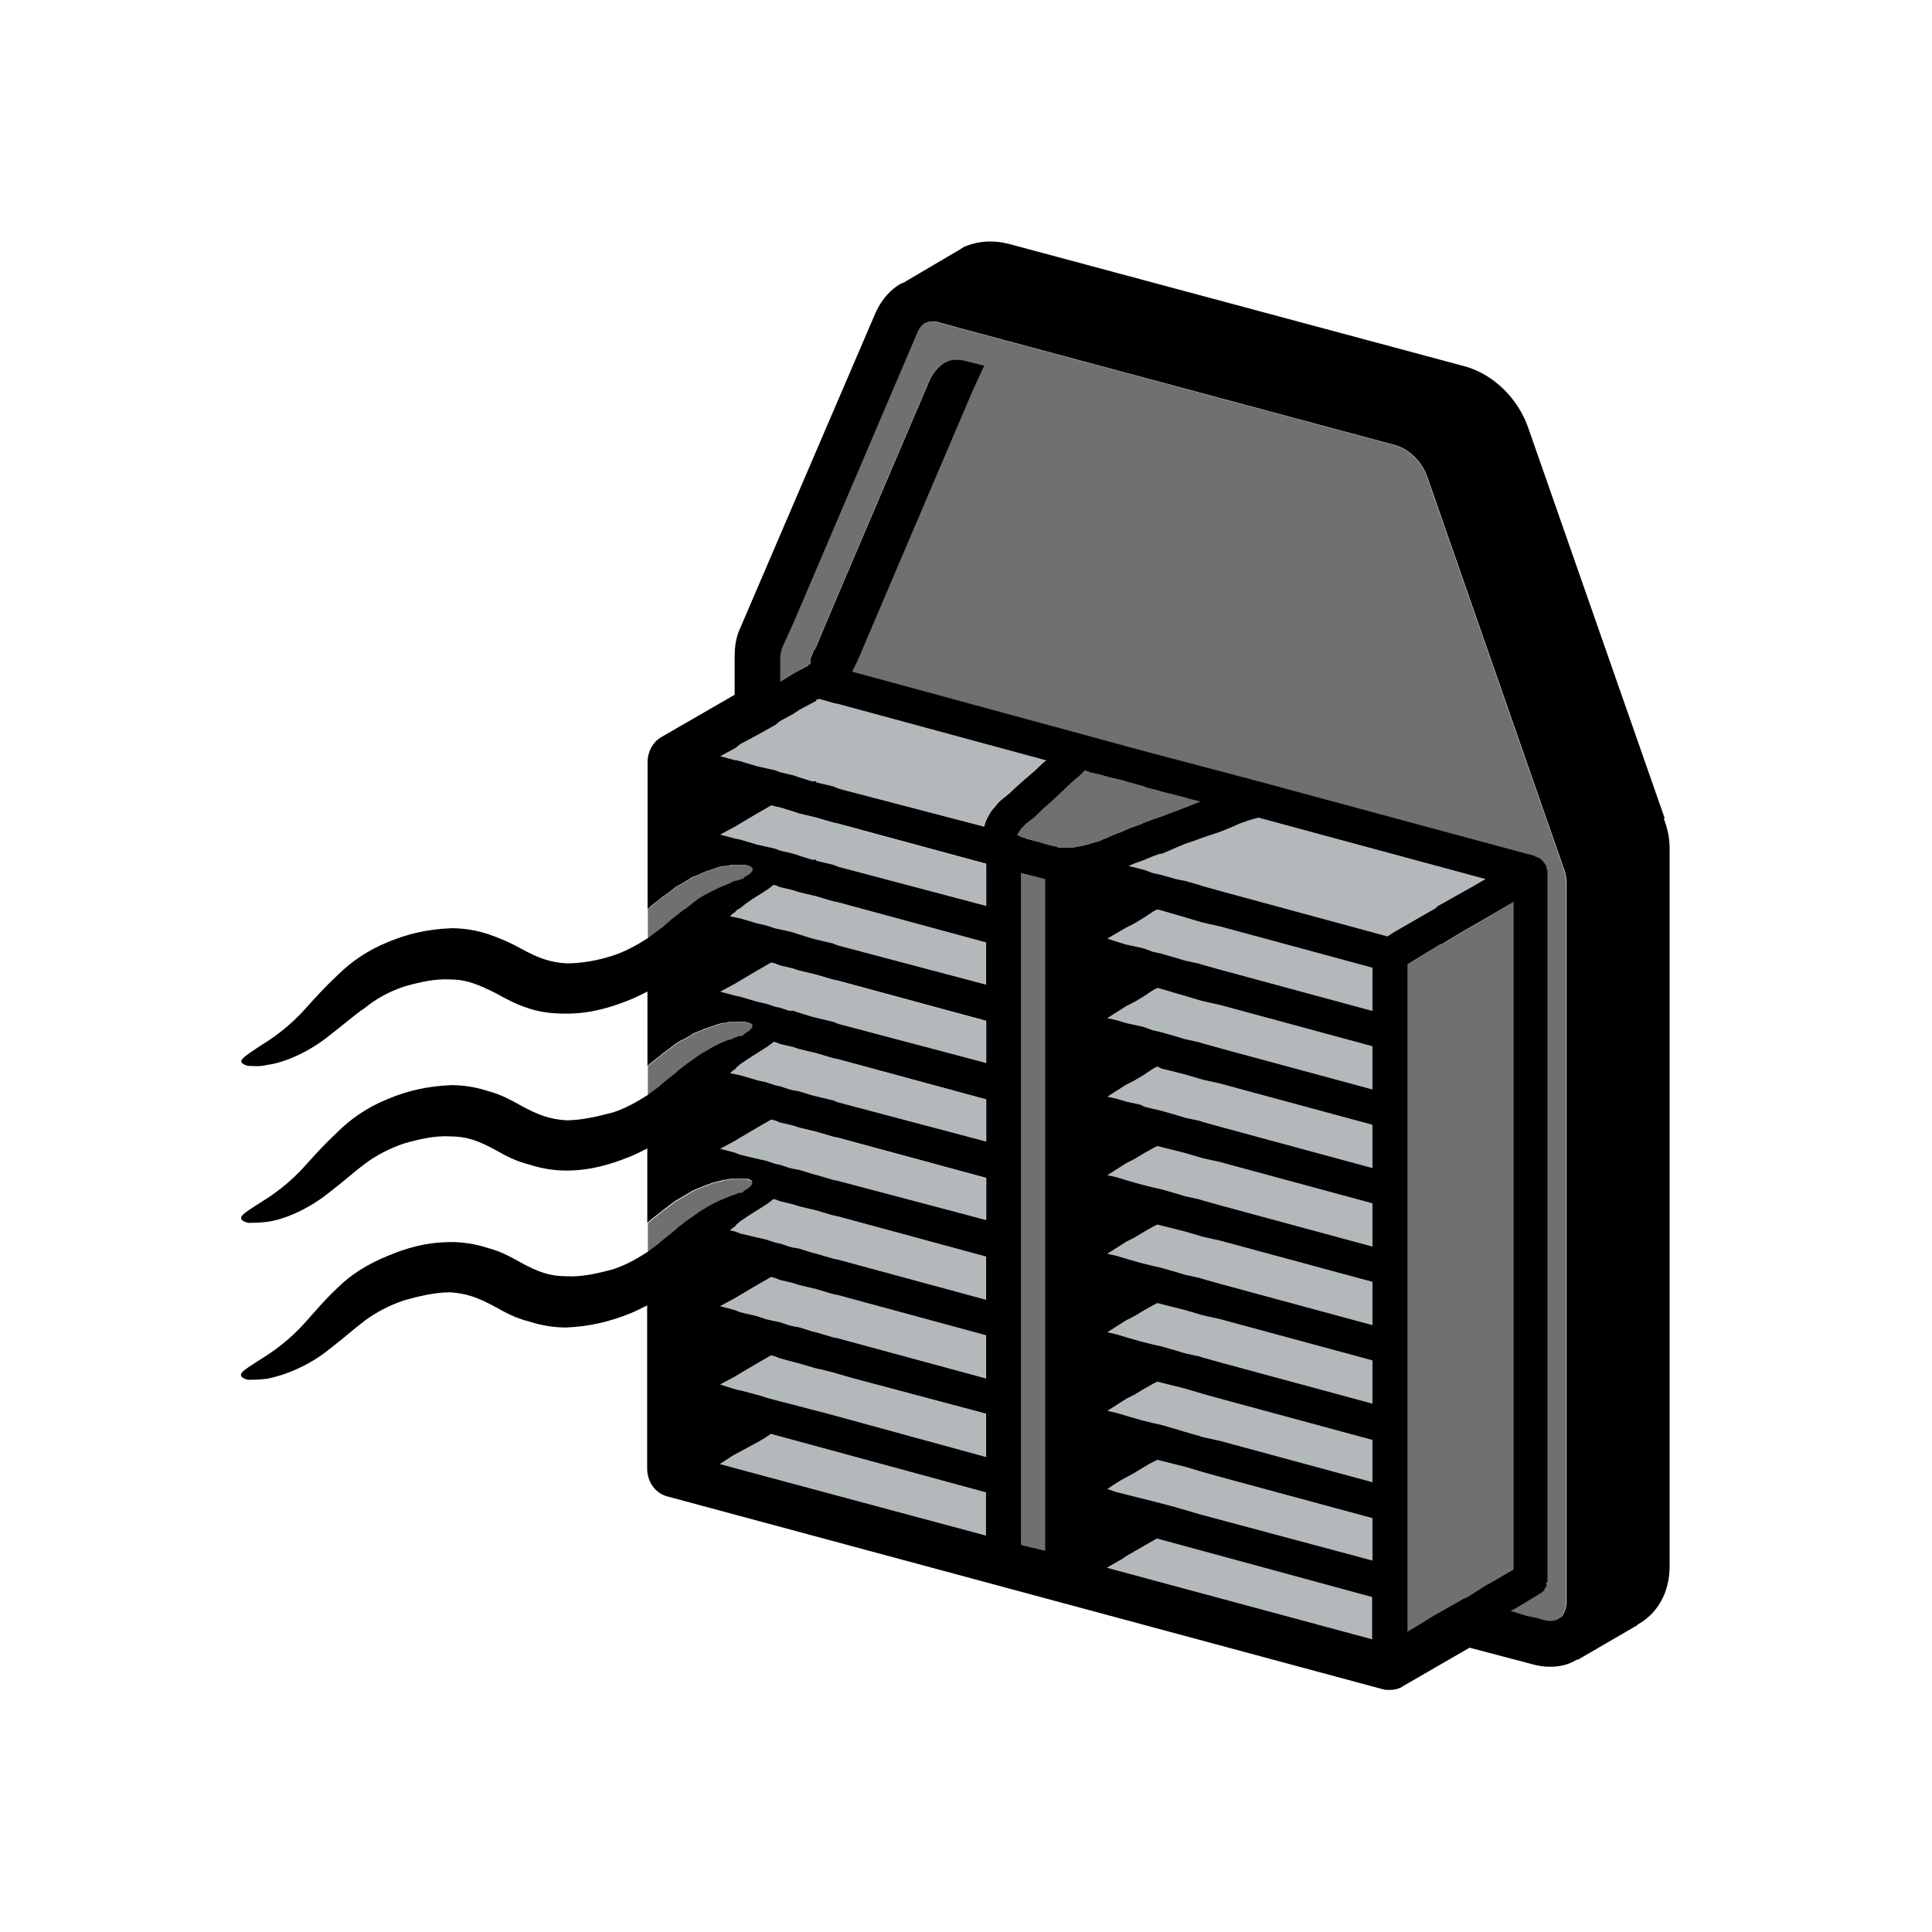
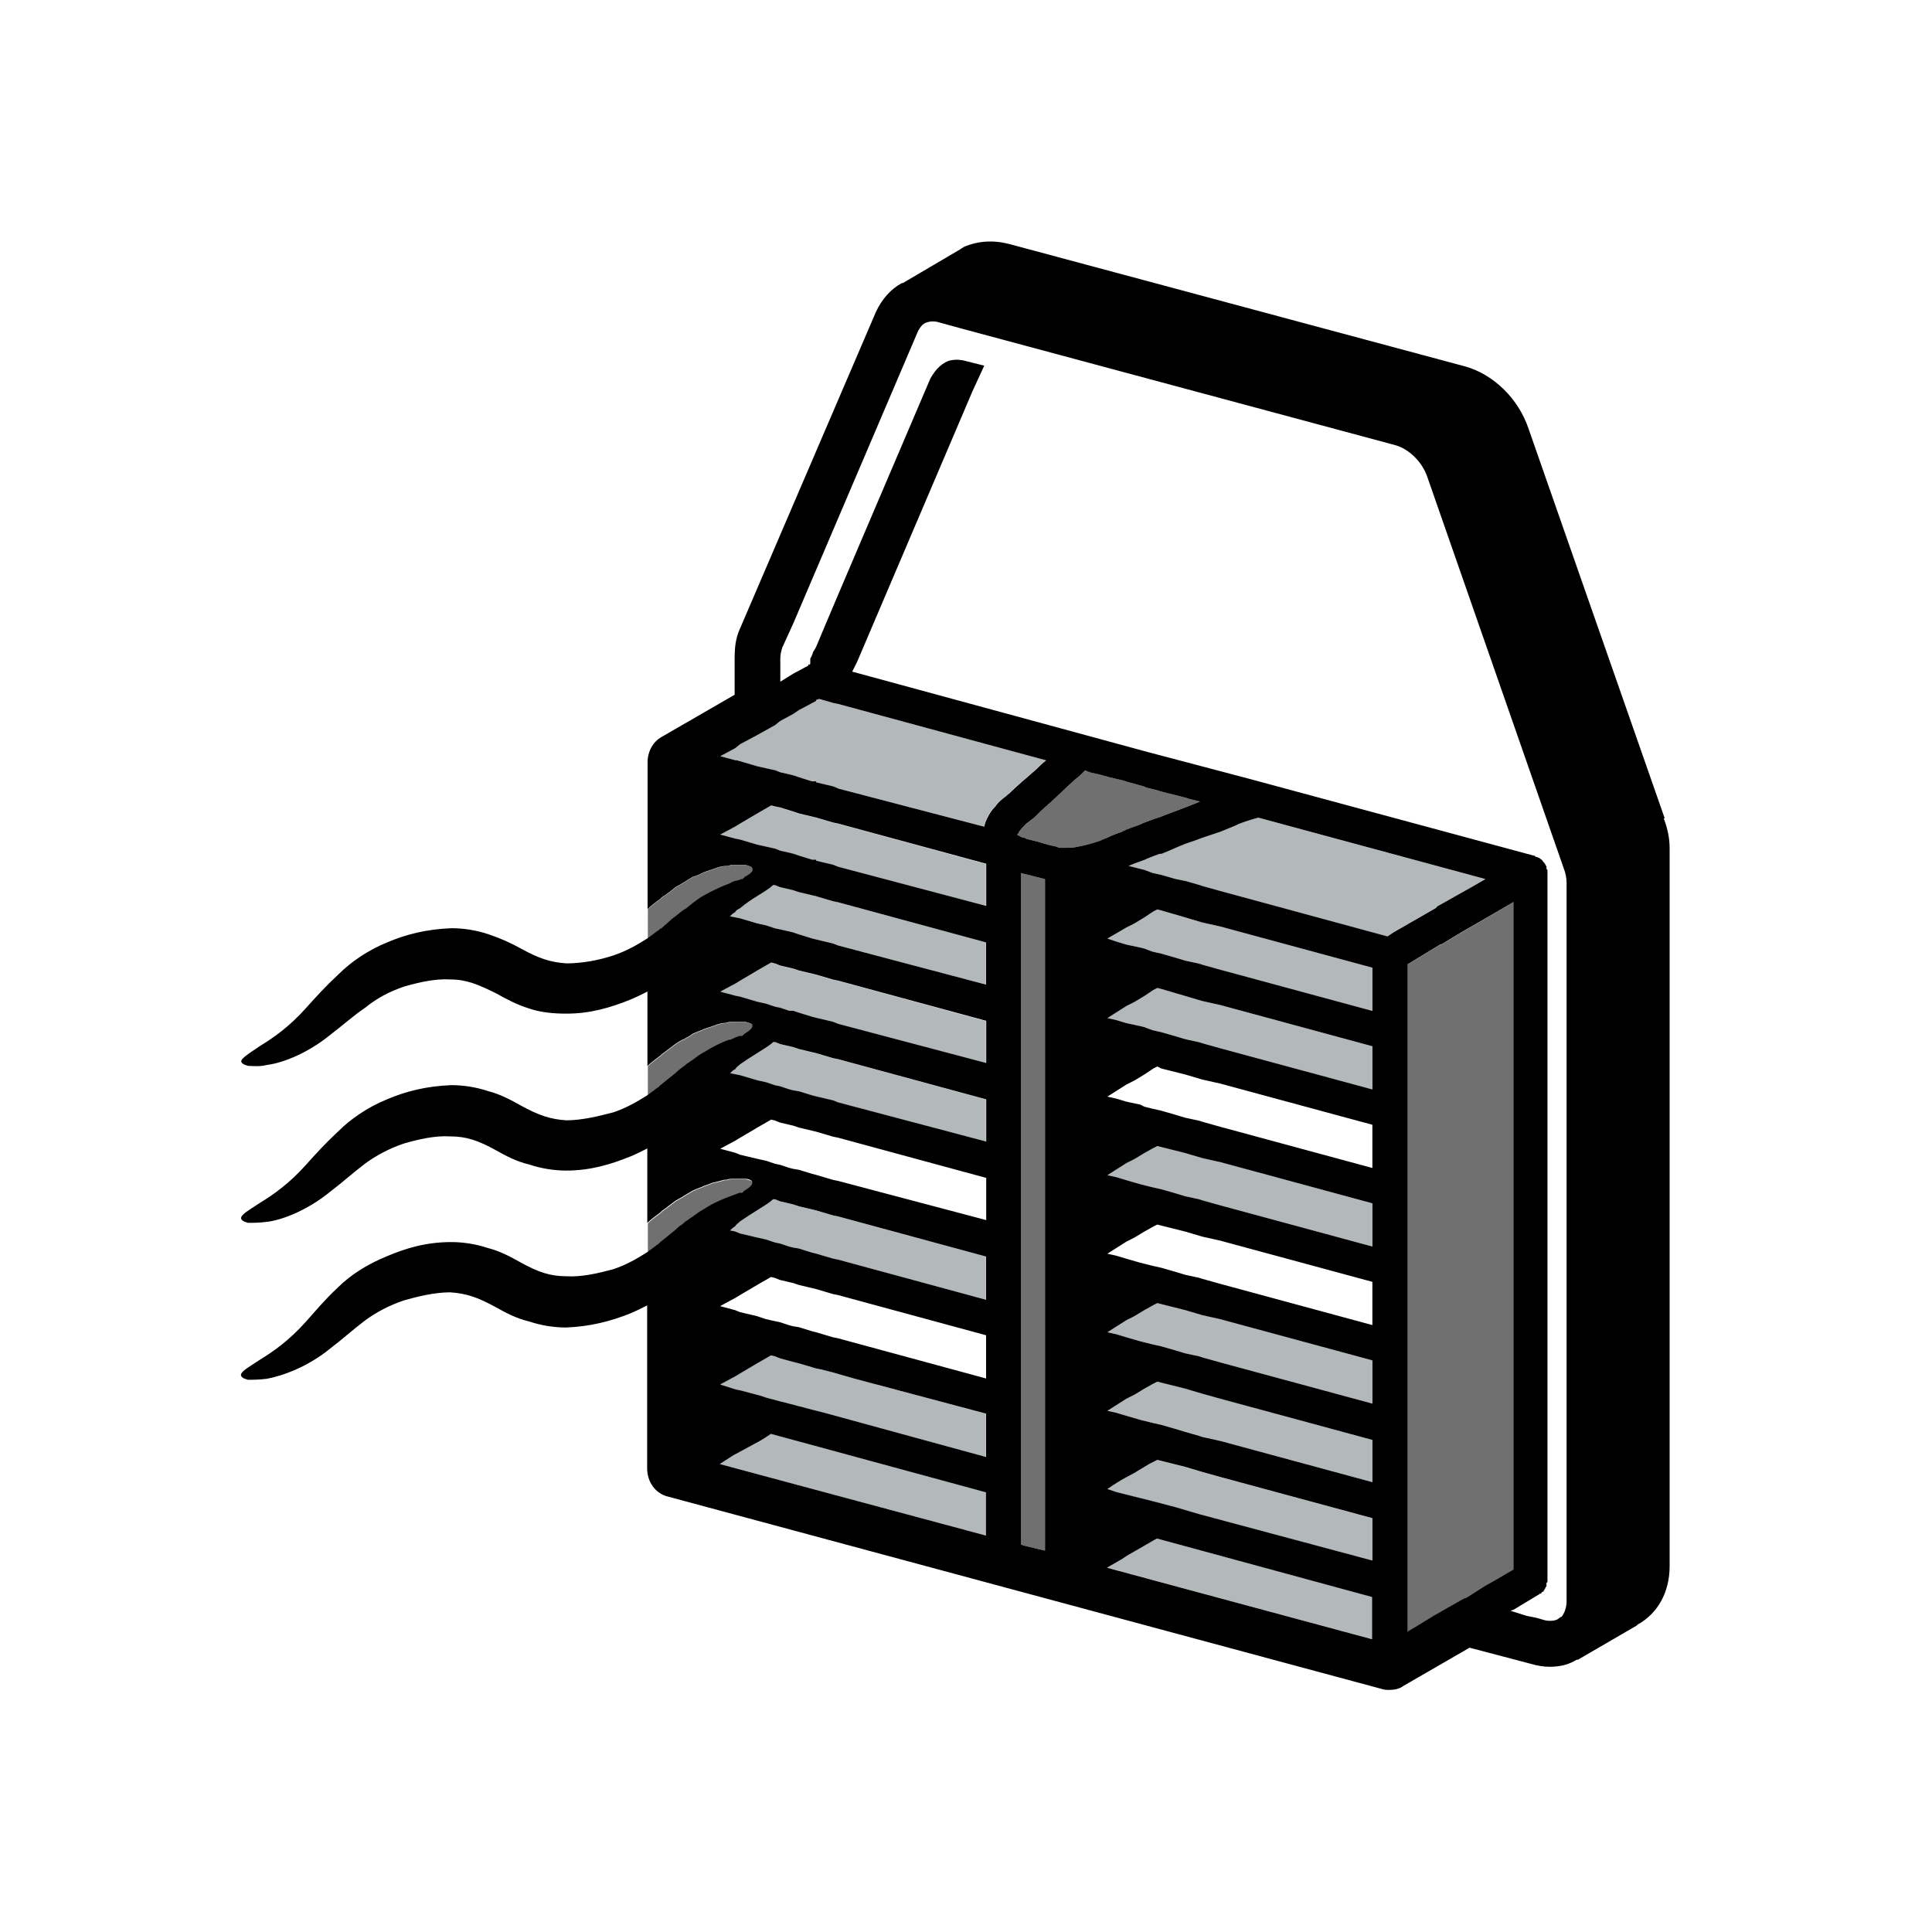
<svg xmlns="http://www.w3.org/2000/svg" width="96" height="96" viewBox="0 0 96 96" fill="none">
  <path d="M38.304 71.242L38.006 71.442L37.758 71.599L36.461 72.298L35.766 72.748L48.99 76.3V75.694V75.394V75.095V74.246V74.146L39.595 71.599L38.304 71.242Z" fill="#B3B8BA" />
  <path d="M41.382 68.197L40.786 68.047L40.538 67.997L39.694 67.747L39.495 67.697L38.751 67.498L38.503 67.398L38.304 67.348L37.609 67.747L36.758 68.247L36.51 68.396L35.766 68.796L36.56 69.046L36.808 69.096L37.758 69.345L38.056 69.445L38.8 69.645L39.198 69.745L40.339 70.044L40.935 70.194L48.99 72.399V72.099V71.75V71.243V70.594V70.344V70.244L42.431 68.496L41.382 68.197Z" fill="#B3B8BA" />
-   <path d="M41.382 64.294L40.538 64.045L39.694 63.845L39.396 63.745L38.751 63.595L38.503 63.495L38.304 63.445L37.609 63.845L36.758 64.344L36.51 64.494L35.766 64.894L36.51 65.093L36.758 65.193L37.609 65.393L38.056 65.543L38.503 65.643L38.751 65.693L39.198 65.843L39.396 65.892L39.694 65.942L40.389 66.142L40.538 66.192L41.382 66.442L41.63 66.492L48.99 68.496V68.197V67.348V66.442V66.342L41.63 64.344L41.382 64.294Z" fill="#B3B8BA" />
  <path d="M41.382 60.393L40.538 60.143L39.694 59.943L39.397 59.843L38.751 59.694L38.503 59.594H38.404C38.255 59.744 38.007 59.893 37.61 60.143C37.361 60.293 37.064 60.493 36.766 60.692C36.667 60.792 36.567 60.842 36.518 60.942C36.418 60.992 36.319 61.092 36.27 61.142L36.518 61.192L36.766 61.292L37.61 61.492L38.056 61.591L38.503 61.741L38.751 61.791L39.198 61.941L39.397 61.991L39.694 62.041L40.389 62.241L40.538 62.291L41.382 62.54L41.63 62.59L48.99 64.588V62.44L41.63 60.443L41.382 60.393Z" fill="#B3B8BA" />
-   <path d="M41.382 56.49L40.538 56.24L39.694 56.04L39.396 55.94L38.751 55.79L38.503 55.691L38.304 55.641L37.609 56.04L36.758 56.54L36.51 56.689L35.766 57.089L36.51 57.289L36.758 57.389L37.609 57.588L38.056 57.688L38.503 57.838L38.751 57.888L39.198 58.038L39.396 58.088L39.694 58.138L40.339 58.337L40.538 58.387L41.382 58.644L41.63 58.694L48.99 60.642V60.392V59.493V58.644V58.544L41.63 56.54L41.382 56.49Z" fill="#B3B8BA" />
  <path d="M41.382 52.584L40.538 52.334L39.694 52.135L39.397 52.035L38.751 51.885L38.503 51.785H38.404C38.255 51.935 38.007 52.085 37.61 52.334C37.361 52.484 37.064 52.684 36.766 52.884C36.667 52.984 36.567 53.034 36.518 53.134C36.418 53.184 36.369 53.283 36.27 53.333L36.518 53.383L36.766 53.433L37.61 53.683L38.056 53.783L38.503 53.933L38.751 53.983L39.198 54.132L39.397 54.182L39.694 54.232L40.34 54.432L40.538 54.482L41.382 54.682L41.63 54.782L48.99 56.729V54.632L41.63 52.634L41.382 52.584Z" fill="#B3B8BA" />
  <path d="M41.382 48.685L40.538 48.435L39.694 48.236L39.396 48.136L38.751 47.986L38.503 47.886L38.304 47.836L37.609 48.236L36.758 48.735L36.51 48.885L35.766 49.284L36.51 49.484L36.758 49.534L37.609 49.791L38.056 49.891L38.503 50.041L38.751 50.09L39.198 50.24H39.396L39.694 50.34L40.339 50.54L40.538 50.59L41.382 50.79L41.63 50.889L48.99 52.837V52.587V51.688V50.84V50.74L41.63 48.735L41.382 48.685Z" fill="#B3B8BA" />
  <path d="M41.382 44.779L40.538 44.53L39.694 44.33L39.397 44.23L38.751 44.08L38.503 43.98H38.404C38.255 44.13 38.007 44.28 37.61 44.53C37.361 44.68 37.064 44.879 36.766 45.129C36.667 45.179 36.567 45.229 36.518 45.329C36.418 45.379 36.369 45.479 36.27 45.529L36.518 45.579L36.766 45.629L37.61 45.878L38.056 45.978L38.503 46.128L38.751 46.178L39.198 46.278L39.397 46.328L39.694 46.428L40.34 46.627L40.538 46.677L41.382 46.877L41.63 46.977L48.99 48.925V46.827L41.63 44.83L41.382 44.779Z" fill="#B3B8BA" />
  <path d="M41.382 40.88L40.538 40.63L39.694 40.431L39.396 40.331L38.751 40.131L38.503 40.081L38.304 40.031L37.609 40.431L36.758 40.93L36.51 41.08L35.766 41.487L36.51 41.686L36.758 41.736L37.609 41.986L38.056 42.086L38.503 42.186L38.751 42.286L39.198 42.386L39.396 42.435L39.694 42.535L40.339 42.735H40.538V42.785L41.382 42.985L41.63 43.085L48.99 45.032V44.783V43.884V42.985V42.935L41.63 40.93L41.382 40.88Z" fill="#B3B8BA" />
  <path d="M41.382 34.93L40.687 34.73L40.538 34.78V34.83L39.695 35.28L39.397 35.48L38.752 35.829L38.503 36.029L37.61 36.528L36.766 36.978L36.518 37.178L35.773 37.577L36.518 37.777H36.568L36.766 37.827L37.61 38.077L38.057 38.176L38.503 38.276L38.752 38.376L39.198 38.476L39.397 38.526L39.695 38.626L40.389 38.826H40.538V38.876L41.382 39.075L41.63 39.175L48.891 41.073C48.891 41.023 48.941 40.923 48.941 40.873C49.04 40.623 49.189 40.324 49.437 40.074C49.537 39.924 49.686 39.775 49.884 39.625C49.983 39.575 50.033 39.475 50.132 39.425C50.529 39.025 51.026 38.626 51.472 38.226C51.621 38.077 51.77 37.927 51.969 37.777L41.63 34.973L41.382 34.923V34.93Z" fill="#B3B8BA" />
  <path d="M57.394 76.499L56.352 77.098L56.004 77.298L55.707 77.498L55.012 77.897L68.186 81.45V80.851V80.601V80.302V79.396V79.346L57.493 76.449L57.394 76.499Z" fill="#B3B8BA" />
  <path d="M59.734 73.146L58.883 72.897L57.692 72.597L57.493 72.547L57.295 72.647L57.096 72.747L56.848 72.897L56.352 73.196L55.707 73.546L55.309 73.795L55.012 73.995L55.458 74.145L56.65 74.445L57.245 74.594L58.387 74.894L59.585 75.244L68.186 77.548V77.298V76.949V76.399V75.743V75.493V75.443L60.628 73.396L59.734 73.146Z" fill="#B3B8BA" />
  <path d="M59.734 69.244L58.883 68.994L57.692 68.695L57.493 68.644L57.295 68.744L56.848 68.994L56.352 69.294L55.955 69.493L55.012 70.093L55.458 70.193L55.955 70.343L56.65 70.542L56.848 70.592L57.245 70.692L57.692 70.792L58.387 70.992L58.883 71.142L59.585 71.341L59.734 71.391L60.628 71.598L68.186 73.646V73.396V72.497V71.598V71.548L60.628 69.493L59.734 69.244Z" fill="#B3B8BA" />
  <path d="M59.734 65.341L58.883 65.092L57.692 64.792L57.493 64.742L57.295 64.842L56.848 65.092L56.352 65.391L55.955 65.591L55.012 66.191L55.458 66.29L55.955 66.44L56.65 66.64L56.848 66.69L57.245 66.79L57.692 66.89L58.387 67.089L58.883 67.246L59.585 67.396L59.734 67.446L60.628 67.696L68.186 69.743V69.494V68.595V67.696V67.596L60.628 65.541L59.734 65.341Z" fill="#B3B8BA" />
-   <path d="M59.734 61.439L58.883 61.189L57.692 60.89L57.493 60.84L57.295 60.94L56.848 61.189L56.352 61.489L55.955 61.689L55.012 62.288L55.458 62.388L55.955 62.538L56.65 62.738L56.848 62.795L57.245 62.895L57.692 62.994L58.387 63.194L58.883 63.344L59.585 63.494L59.734 63.544L60.628 63.794L68.186 65.841V65.591V64.692V63.794V63.694L60.628 61.639L59.734 61.439Z" fill="#B3B8BA" />
  <path d="M59.734 57.537L58.883 57.287L57.692 56.987L57.493 56.938L57.295 57.037L56.848 57.287L56.352 57.587L55.955 57.786L55.012 58.386L55.458 58.493L55.955 58.643L56.65 58.842L56.848 58.892L57.245 58.992L57.692 59.092L58.387 59.292L58.883 59.442L59.585 59.592L59.734 59.641L60.628 59.891L68.186 61.939V61.689V60.79V59.891V59.791L60.628 57.736L59.734 57.537Z" fill="#B3B8BA" />
-   <path d="M59.734 53.634L58.883 53.384L57.692 53.084L57.493 52.984L57.295 53.084L56.848 53.384L56.352 53.684L55.955 53.883L55.012 54.49L55.458 54.59L55.955 54.739L56.65 54.889L56.848 54.989L57.245 55.089L57.692 55.189L58.387 55.389L58.883 55.538L59.585 55.688L59.734 55.738L60.628 55.988L68.186 58.035V57.786V56.887V55.988V55.888L60.628 53.833L59.734 53.634Z" fill="#B3B8BA" />
  <path d="M59.734 49.731L58.883 49.482L57.692 49.132L57.493 49.082L57.295 49.182L56.848 49.482L56.352 49.788L55.955 49.988L55.012 50.587L55.458 50.687L55.955 50.837L56.65 50.987L56.848 51.037L57.245 51.187L57.692 51.286L58.387 51.486L58.883 51.636L59.585 51.786L59.734 51.836L60.628 52.086L68.186 54.14V53.834V52.984V52.086V51.986L60.628 49.938L59.734 49.731Z" fill="#B3B8BA" />
  <path d="M59.734 45.836L58.883 45.586L57.692 45.23L57.493 45.18L57.295 45.28L56.848 45.586L56.352 45.886L55.955 46.086L55.012 46.635L55.458 46.785L55.955 46.935L56.65 47.085L56.848 47.135L57.245 47.284L57.692 47.384L58.387 47.584L58.883 47.734L59.585 47.884L59.734 47.934L60.628 48.183L68.186 50.238V49.938V49.082V48.183V48.083L60.628 46.036L59.734 45.836Z" fill="#B3B8BA" />
  <path d="M62.511 40.629C62.313 40.679 61.965 40.779 61.568 40.928C61.27 41.078 60.972 41.178 60.625 41.328L59.732 41.628C59.483 41.728 59.186 41.828 58.888 41.927C58.491 42.077 58.094 42.277 57.697 42.427H57.597C57.349 42.527 57.051 42.627 56.853 42.726C56.555 42.826 56.307 42.926 56.059 43.026L56.654 43.176L56.853 43.226L57.25 43.376L57.697 43.475L58.392 43.675L58.888 43.775L59.583 43.975L59.732 44.025L60.625 44.275L68.928 46.529L69.226 46.329L70.269 45.73L71.311 45.131L71.41 45.031L73.098 44.082L73.793 43.682L62.504 40.629H62.511Z" fill="#B3B8BA" />
-   <path d="M77.679 43.134L70.915 23.728C70.666 22.979 70.021 22.33 69.326 22.13L47.749 16.33L46.657 16.03C46.508 15.98 46.409 15.98 46.309 15.98C46.161 15.98 46.012 16.03 45.912 16.08C45.764 16.18 45.714 16.28 45.615 16.43L39.403 30.984L38.857 32.183C38.807 32.332 38.758 32.532 38.758 32.732V33.881L39.403 33.481L40.148 33.081V33.032C40.197 33.032 40.247 33.032 40.247 32.982V32.732C40.247 32.732 40.346 32.582 40.396 32.382C40.445 32.332 40.495 32.233 40.545 32.133C41.587 29.628 45.813 19.776 46.21 18.827C46.508 18.278 46.855 18.028 47.153 17.928C47.55 17.828 47.898 17.928 47.898 17.928L48.891 18.178L48.295 19.476L42.58 32.882L42.332 33.381L57.045 37.384L61.966 38.682L76.233 42.535C76.266 42.535 76.282 42.551 76.282 42.584C76.332 42.584 76.382 42.584 76.431 42.635H76.481L76.53 42.684C76.58 42.734 76.63 42.734 76.63 42.784L76.679 42.834C76.679 42.834 76.679 42.884 76.729 42.884C76.729 42.934 76.779 42.934 76.779 42.984C76.779 42.984 76.779 43.034 76.828 43.034V43.184L76.878 43.234V78.649L76.828 78.699V78.799C76.828 78.849 76.779 78.898 76.779 78.898C76.779 78.948 76.729 78.948 76.729 78.998C76.729 78.998 76.679 79.048 76.679 79.098H76.63L76.58 79.148C76.58 79.148 76.58 79.198 76.53 79.198H76.481C76.481 79.231 76.464 79.248 76.431 79.248L75.19 79.997L75.041 80.047L75.835 80.297L76.332 80.397L76.679 80.496C76.828 80.546 76.927 80.546 77.027 80.546C77.225 80.546 77.374 80.496 77.474 80.397C77.507 80.363 77.54 80.347 77.573 80.347C77.722 80.147 77.821 79.897 77.821 79.548V43.883C77.821 43.633 77.771 43.384 77.672 43.134" fill="#707070" />
  <path d="M75.19 77.65V77.4V76.102V75.096V74.397V73.498V72.199V71.194V70.494V69.595V68.297V67.298V66.542V65.693V64.394V63.396V62.639V61.79V60.492V59.493V58.744V57.888V56.59V55.591V54.842V53.985V52.687V51.688V50.939V50.04V48.785V47.786V47.036V46.138V44.832L74.595 45.182L73.652 45.738L72.609 46.337L71.609 46.937H71.56L69.922 47.935V48.635V49.534V49.84V50.44V50.839V51.838V52.537V53.436V53.736V54.342V54.742V55.74V56.44V57.339V57.638V58.237V58.644V59.643V60.342V61.241V61.541V62.14V62.539V63.545V64.245V65.144V65.493V66.043V66.442V67.448V68.147V69.046V69.396V69.945V70.344V71.343V72.05V72.949V73.298V73.847V74.247V75.246V76.002V76.202V76.851V77.201V77.4V77.75V78.2V78.599V78.699V78.999V79.148V79.847V80.454V80.754V81.053V81.103L69.972 81.053L70.319 80.853L71.212 80.304L71.361 80.254L72.361 79.648L72.709 79.448L72.858 79.398L73.8 78.799L74.247 78.549L74.843 78.2L75.19 78V77.65Z" fill="#707070" />
  <path d="M50.734 43.483V44.332V44.681V45.231V45.687V46.636V47.385V48.234V48.584V49.133V49.583V50.589V51.288V52.187V52.486V53.036V53.485V54.491V55.19V56.089V56.389V56.938V57.388V58.386V59.093V59.992V60.291V60.841V61.29V62.289V62.995V63.894V64.194V64.743V65.193V66.191V66.891V67.797V68.096V68.695V69.095V70.094V70.793V71.043V71.699V71.999V72.248V72.598V72.998V73.397V73.497V73.797V73.996V74.695V75.594V75.901V76.151V76.75L50.883 76.8L51.926 77.05V76.501V76.201V75.901V75.195V74.995V74.146V73.847V73.747V73.297V72.898V72.548V72.298V71.999V71.342V71.292V71.143V69.395V68.995V68.396V68.096V67.397V67.247V65.492V65.093V64.493V64.194V63.495V63.345V61.54V61.19V60.591V60.291V59.592V59.392V57.637V57.288V56.688V56.389V55.69V55.49V53.735V53.385V52.736V52.486V51.787V51.587V49.839V49.483V48.834V48.584V47.885V47.685V45.937V45.587V44.931V44.681V43.982V43.782V43.682L50.734 43.383V43.483Z" fill="#707070" />
  <path d="M58.882 39.63L58.683 39.58L57.691 39.33L57.542 39.28L56.946 39.13L56.847 39.08L55.953 38.831L55.804 38.781L55.159 38.631L54.613 38.481L54.166 38.381L53.918 38.281C53.769 38.431 53.62 38.581 53.422 38.731C53.025 39.08 52.578 39.53 52.131 39.929C52.131 39.929 52.082 39.929 52.082 39.979C51.834 40.179 51.585 40.429 51.387 40.629C51.238 40.728 51.139 40.828 50.99 40.928C50.841 41.078 50.692 41.228 50.642 41.328C50.593 41.428 50.543 41.477 50.543 41.477C50.543 41.477 50.593 41.527 50.642 41.527C50.742 41.577 50.791 41.627 50.89 41.627C50.94 41.627 50.99 41.677 50.99 41.677L51.585 41.827L52.082 41.977L52.528 42.077C52.528 42.077 52.578 42.127 52.677 42.127H53.025C53.124 42.127 53.323 42.127 53.521 42.077C53.819 42.027 54.216 41.927 54.663 41.777C54.762 41.727 54.861 41.677 55.01 41.627C55.209 41.527 55.457 41.428 55.755 41.328C55.804 41.278 55.904 41.278 55.953 41.228C56.102 41.178 56.251 41.128 56.35 41.078C56.499 41.028 56.648 40.978 56.847 40.878C57.095 40.778 57.393 40.678 57.691 40.578C58.038 40.429 58.385 40.329 58.733 40.179C58.782 40.179 58.832 40.129 58.882 40.129L59.626 39.829L59.031 39.68L58.882 39.63Z" fill="#707070" />
  <path d="M37.056 42.984H36.311C36.261 43.034 36.212 43.034 36.113 43.034C35.914 43.034 35.715 43.084 35.467 43.184L35.021 43.334C34.822 43.434 34.623 43.534 34.425 43.584C34.177 43.733 33.879 43.933 33.581 44.083C33.482 44.183 33.383 44.233 33.283 44.333C33.184 44.383 33.085 44.483 32.986 44.532C32.886 44.583 32.837 44.682 32.737 44.732C32.539 44.882 32.34 45.032 32.191 45.182V46.63C32.241 46.58 32.34 46.53 32.39 46.48C32.539 46.38 32.638 46.281 32.737 46.23C32.787 46.181 32.837 46.131 32.886 46.131C33.035 45.981 33.234 45.831 33.383 45.681C33.432 45.631 33.532 45.581 33.581 45.531C33.78 45.382 33.929 45.232 34.127 45.132C34.227 45.032 34.326 44.982 34.425 44.882C34.623 44.732 34.822 44.583 35.021 44.483C35.467 44.233 35.914 44.033 36.311 43.883C36.361 43.833 36.41 43.833 36.51 43.783C36.609 43.783 36.659 43.733 36.758 43.733C36.807 43.684 36.857 43.684 36.907 43.684C36.956 43.634 37.006 43.634 37.006 43.584C37.304 43.434 37.453 43.284 37.403 43.184C37.403 43.084 37.254 43.034 37.056 42.984Z" fill="#707070" />
  <path d="M37.056 50.789H36.41C36.311 50.789 36.212 50.789 36.113 50.839C35.914 50.839 35.715 50.889 35.467 50.989L35.021 51.139C34.822 51.239 34.623 51.288 34.425 51.388C34.326 51.488 34.177 51.538 34.028 51.638C33.879 51.688 33.73 51.788 33.581 51.888L32.986 52.337C32.886 52.387 32.837 52.487 32.737 52.537C32.539 52.687 32.34 52.837 32.191 52.986V54.435C32.241 54.385 32.34 54.335 32.39 54.285C32.539 54.185 32.638 54.085 32.737 54.035L32.837 53.935L33.581 53.336C33.73 53.186 33.879 53.086 34.078 52.937L34.127 52.887C34.227 52.837 34.326 52.737 34.425 52.687C34.623 52.537 34.822 52.387 35.021 52.287C35.418 52.038 35.815 51.838 36.212 51.688C36.311 51.688 36.41 51.638 36.51 51.588C36.609 51.538 36.659 51.538 36.758 51.488H36.907L37.006 51.388C37.254 51.239 37.453 51.089 37.403 50.939C37.403 50.889 37.254 50.839 37.056 50.789Z" fill="#707070" />
  <path d="M37.056 58.594H36.51C36.361 58.594 36.261 58.594 36.113 58.644H36.013C35.864 58.694 35.666 58.744 35.418 58.794C35.318 58.843 35.169 58.893 35.021 58.943C34.822 59.043 34.623 59.093 34.425 59.193C34.276 59.293 34.078 59.393 33.929 59.493C33.829 59.543 33.681 59.642 33.581 59.692L32.986 60.142C32.886 60.192 32.837 60.292 32.737 60.342C32.539 60.492 32.34 60.641 32.191 60.791V62.239C32.241 62.19 32.34 62.139 32.39 62.09C32.539 61.99 32.638 61.89 32.737 61.84L32.837 61.74L33.581 61.141C33.681 61.041 33.78 60.941 33.929 60.891C33.978 60.841 34.028 60.741 34.127 60.691C34.227 60.641 34.326 60.541 34.425 60.492C34.623 60.342 34.822 60.192 35.021 60.092C35.467 59.792 35.964 59.593 36.361 59.443C36.41 59.443 36.46 59.393 36.51 59.393C36.609 59.343 36.659 59.343 36.758 59.293H36.907L37.006 59.193C37.254 59.043 37.453 58.893 37.403 58.744C37.403 58.694 37.254 58.644 37.056 58.594Z" fill="#707070" />
  <path d="M55.706 77.499L56.004 77.299L56.351 77.1L57.393 76.5L57.493 76.45L68.178 79.354V81.452L55.004 77.899L55.699 77.499H55.706ZM50.735 76.75V43.383L51.926 43.682V77.05L50.884 76.8L50.735 76.75ZM36.468 72.298L37.759 71.599L38.007 71.449L38.305 71.249L39.595 71.599L48.991 74.153V76.301L35.766 72.748L36.461 72.298H36.468ZM48.998 67.347V68.496L41.638 66.498L41.389 66.448L40.546 66.198L40.347 66.148L39.702 65.949L39.404 65.899L39.205 65.849L38.759 65.699L38.511 65.649L38.064 65.549L37.617 65.399L36.773 65.2L36.525 65.1L35.781 64.9L36.525 64.5L36.773 64.35L37.617 63.851L38.312 63.452L38.511 63.502L38.759 63.601L39.404 63.751L39.702 63.851L40.546 64.051L41.389 64.301L41.638 64.35L48.998 66.348V67.347ZM48.998 71.249V72.398L40.943 70.194L40.347 70.044L39.205 69.744L38.808 69.644L38.064 69.445L37.766 69.345L36.823 69.095L36.575 69.045L35.781 68.795L36.525 68.396L36.773 68.246L37.617 67.746L38.312 67.347L38.511 67.397L38.759 67.497L39.503 67.697L39.702 67.746L40.546 67.996L40.794 68.046L41.389 68.196L42.432 68.496L48.998 70.243V71.242V71.249ZM38.511 59.592L38.759 59.692L39.404 59.842L39.702 59.941L40.546 60.141L41.389 60.391L41.638 60.441L48.998 62.438V64.586L41.638 62.588L41.389 62.538L40.546 62.289L40.347 62.239L39.702 62.039L39.404 61.989L39.205 61.939L38.759 61.789L38.511 61.739L38.064 61.59L37.617 61.49L36.773 61.29L36.525 61.19L36.277 61.14C36.327 61.09 36.426 60.99 36.525 60.94C36.575 60.84 36.674 60.791 36.773 60.691C37.071 60.491 37.369 60.291 37.617 60.141C38.014 59.892 38.262 59.742 38.411 59.592H38.511ZM38.411 43.982H38.511L38.759 44.082L39.404 44.232L39.702 44.331L40.546 44.531L41.389 44.781L41.638 44.831L48.998 46.828V48.926L41.638 46.978L41.389 46.879L40.546 46.679L40.347 46.629L39.702 46.429L39.404 46.329L39.205 46.279L38.759 46.179L38.511 46.129L38.064 45.98L37.617 45.88L36.773 45.63L36.525 45.58L36.277 45.53C36.376 45.43 36.426 45.38 36.525 45.33C36.575 45.23 36.674 45.181 36.773 45.131C37.071 44.881 37.369 44.681 37.617 44.531C38.014 44.282 38.262 44.132 38.411 43.982ZM68.193 49.083V50.232L60.634 48.184L59.74 47.934L59.591 47.884L58.897 47.735L58.4 47.585L57.705 47.385L57.259 47.285L56.861 47.135L56.663 47.085L55.968 46.936L55.472 46.786L55.025 46.636L55.968 46.087L56.365 45.887L56.861 45.587L57.308 45.288L57.507 45.188L57.705 45.238L58.897 45.587L59.74 45.837L60.634 46.037L68.193 48.084V49.083ZM68.193 52.986V54.134L60.634 52.087L59.74 51.837L59.591 51.787L58.897 51.637L58.4 51.487L57.705 51.288L57.259 51.188L56.861 51.038L56.663 50.988L55.968 50.838L55.472 50.688L55.025 50.588L55.968 49.989L56.365 49.789L56.861 49.49L57.308 49.19L57.507 49.09L57.705 49.14L58.897 49.49L59.74 49.739L60.634 49.939L68.193 51.987V52.986ZM68.193 56.888V58.037L60.634 55.989L59.74 55.739L59.591 55.689L58.897 55.54L58.4 55.39L57.705 55.19L57.259 55.09L56.861 54.99L56.663 54.89L55.968 54.74L55.472 54.591L55.025 54.491L55.968 53.892L56.365 53.692L56.861 53.392L57.308 53.093L57.507 52.993L57.705 53.093L58.897 53.392L59.74 53.642L60.634 53.842L68.193 55.889V56.888ZM68.193 60.791V61.939L60.634 59.892L59.74 59.642L59.591 59.592L58.897 59.442L58.4 59.292L57.705 59.093L57.259 58.993L56.861 58.893L56.663 58.843L55.968 58.643L55.472 58.493L55.025 58.393L55.968 57.794L56.365 57.594L56.861 57.295L57.308 57.045L57.507 56.945L57.705 56.995L58.897 57.295L59.74 57.544L60.634 57.744L68.193 59.792V60.791ZM68.193 64.693V65.842L60.634 63.794L59.74 63.544L59.591 63.494L58.897 63.345L58.4 63.195L57.705 62.995L57.259 62.895L56.861 62.795L56.663 62.745L55.968 62.545L55.472 62.396L55.025 62.296L55.968 61.697L56.365 61.497L56.861 61.197L57.308 60.947L57.507 60.848L57.705 60.898L58.897 61.197L59.74 61.447L60.634 61.647L68.193 63.694V64.693ZM68.193 68.596V69.744L60.634 67.697L59.74 67.447L59.591 67.397L58.897 67.247L58.4 67.097L57.705 66.897L57.259 66.798L56.861 66.698L56.663 66.648L55.968 66.448L55.472 66.298L55.025 66.198L55.968 65.599L56.365 65.399L56.861 65.1L57.308 64.85L57.507 64.75L57.705 64.8L58.897 65.1L59.74 65.349L60.634 65.549L68.193 67.597V68.596ZM68.193 72.498V73.647L60.634 71.599L59.74 71.399L59.591 71.349L58.897 71.15L58.4 71L57.705 70.8L57.259 70.7L56.861 70.6L56.663 70.55L55.968 70.35L55.472 70.201L55.025 70.101L55.968 69.501L56.365 69.302L56.861 69.002L57.308 68.752L57.507 68.653L57.705 68.703L58.897 69.002L59.74 69.252L60.634 69.501L68.193 71.549V72.498ZM73.808 43.682L73.114 44.082L71.426 45.031L71.327 45.131L70.284 45.73L69.242 46.329L68.944 46.529L60.641 44.274L59.747 44.025L59.599 43.975L58.904 43.775L58.407 43.675L57.712 43.475L57.266 43.376L56.869 43.226L56.67 43.176L56.074 43.026C56.323 42.926 56.571 42.826 56.869 42.726C57.067 42.626 57.365 42.526 57.613 42.427H57.712C58.109 42.277 58.507 42.077 58.904 41.927C59.202 41.827 59.499 41.727 59.747 41.628L60.641 41.328C60.988 41.178 61.286 41.078 61.584 40.928C61.981 40.779 62.328 40.679 62.527 40.629L73.816 43.682H73.808ZM68.193 75.494V77.542L59.591 75.238L58.4 74.888L57.259 74.588L56.663 74.439L55.472 74.139L55.025 73.989L55.323 73.789L55.72 73.54L56.365 73.19L56.861 72.89L57.11 72.74L57.308 72.641L57.507 72.541L57.705 72.591L58.897 72.89L59.74 73.14L60.634 73.39L68.193 75.437V75.487V75.494ZM51.586 41.827L50.99 41.678C50.99 41.678 50.941 41.628 50.891 41.628C50.792 41.628 50.742 41.578 50.643 41.528C50.593 41.528 50.544 41.478 50.544 41.478C50.544 41.478 50.593 41.428 50.643 41.328C50.693 41.228 50.841 41.078 50.99 40.928C51.139 40.828 51.239 40.729 51.387 40.629C51.586 40.429 51.834 40.179 52.082 39.98C52.082 39.93 52.132 39.93 52.132 39.93C52.579 39.53 53.025 39.081 53.422 38.731C53.621 38.581 53.77 38.431 53.919 38.282L54.167 38.382L54.614 38.481L55.16 38.631L55.805 38.781L55.954 38.831L56.847 39.081L56.947 39.131L57.542 39.28L57.691 39.33L58.684 39.58L58.882 39.63L59.031 39.68L59.627 39.83L58.882 40.129C58.833 40.129 58.783 40.179 58.733 40.179C58.386 40.329 58.039 40.429 57.691 40.579C57.393 40.679 57.096 40.779 56.847 40.879C56.649 40.978 56.5 41.028 56.351 41.078C56.202 41.128 56.103 41.178 55.954 41.228C55.904 41.278 55.805 41.278 55.755 41.328C55.458 41.428 55.209 41.528 55.011 41.628C54.862 41.678 54.763 41.727 54.663 41.777C54.217 41.927 53.819 42.027 53.522 42.077C53.323 42.127 53.125 42.127 53.025 42.127H52.678C52.579 42.127 52.529 42.077 52.529 42.077L52.082 41.977L51.586 41.827ZM41.645 39.173L41.397 39.074L40.553 38.874V38.824H40.354L39.709 38.624L39.411 38.524L39.212 38.474L38.766 38.374L38.518 38.274L38.071 38.175L37.624 38.075L36.78 37.825L36.582 37.775H36.532L35.788 37.575L36.532 37.176L36.78 36.976L37.624 36.526L38.518 36.027L38.766 35.827L39.411 35.478L39.709 35.278L40.553 34.828V34.779L40.702 34.729L41.397 34.928L41.645 34.978L51.983 37.782C51.785 37.932 51.636 38.082 51.487 38.232C51.04 38.631 50.544 39.031 50.147 39.43C50.047 39.48 49.998 39.58 49.898 39.63C49.7 39.78 49.551 39.93 49.452 40.079C49.203 40.329 49.054 40.629 48.955 40.879C48.955 40.928 48.906 41.028 48.906 41.078L41.645 39.181V39.173ZM71.327 80.239L71.227 80.289L70.334 80.838L69.987 81.038L69.937 81.088V47.92L71.575 46.921H71.624L72.617 46.322L73.66 45.723L74.603 45.173L75.198 44.824V77.991L74.851 78.191L74.255 78.541L73.808 78.79L72.865 79.39L72.716 79.44L72.369 79.639L71.327 80.239ZM77.489 80.389C77.389 80.489 77.24 80.538 77.042 80.538C76.943 80.538 76.843 80.538 76.694 80.489L76.347 80.389L75.851 80.289L75.056 80.039L75.205 79.989L76.446 79.24C76.496 79.24 76.496 79.19 76.496 79.19H76.546C76.595 79.19 76.595 79.14 76.595 79.14L76.645 79.09H76.694C76.694 79.04 76.744 78.99 76.744 78.99C76.744 78.94 76.794 78.94 76.794 78.89C76.794 78.89 76.794 78.84 76.843 78.84V78.641C76.876 78.641 76.893 78.624 76.893 78.591V43.226L76.843 43.176V43.026C76.794 43.026 76.794 42.976 76.794 42.976C76.794 42.926 76.744 42.926 76.744 42.876C76.694 42.876 76.694 42.826 76.694 42.826L76.645 42.776C76.645 42.726 76.595 42.726 76.546 42.676C76.546 42.676 76.496 42.676 76.496 42.626H76.446C76.397 42.577 76.347 42.577 76.297 42.577C76.297 42.543 76.281 42.526 76.248 42.526L61.981 38.674L57.06 37.376L42.347 33.373L42.595 32.874L48.31 19.468L48.906 18.17L47.913 17.92C47.913 17.92 47.566 17.82 47.168 17.92C46.871 18.02 46.523 18.27 46.225 18.819C45.828 19.768 41.602 29.62 40.56 32.125C40.51 32.224 40.461 32.324 40.411 32.374C40.361 32.574 40.262 32.724 40.262 32.724V32.974C40.262 33.023 40.212 33.023 40.163 33.023V33.074L39.418 33.473L38.773 33.873V32.724C38.773 32.524 38.822 32.324 38.872 32.175L39.418 30.976L45.63 16.422C45.729 16.272 45.779 16.172 45.928 16.072C46.027 16.022 46.176 15.972 46.325 15.972C46.424 15.972 46.523 15.972 46.672 16.022L47.764 16.322L69.341 22.122C70.036 22.322 70.681 22.971 70.93 23.72L77.694 43.126C77.793 43.376 77.843 43.625 77.843 43.875V79.54C77.843 79.889 77.744 80.139 77.595 80.339C77.562 80.339 77.529 80.355 77.496 80.389M36.532 53.128C36.582 53.028 36.681 52.978 36.78 52.879C37.078 52.679 37.376 52.479 37.624 52.329C38.021 52.079 38.27 51.93 38.418 51.78H38.518L38.766 51.88L39.411 52.029L39.709 52.129L40.553 52.329L41.397 52.579L41.645 52.629L49.005 54.626V56.724L41.645 54.776L41.397 54.676L40.553 54.477L40.354 54.427L39.709 54.227L39.411 54.177L39.212 54.127L38.766 53.977L38.518 53.927L38.071 53.777L37.624 53.678L36.78 53.428L36.532 53.378L36.284 53.328C36.383 53.228 36.433 53.178 36.532 53.128ZM36.532 41.67L35.788 41.471L36.532 41.071L36.78 40.921L37.624 40.422L38.319 40.022L38.518 40.072L38.766 40.122L39.411 40.322L39.709 40.422L40.553 40.622L41.397 40.871L41.645 40.921L49.005 42.919V45.016L41.645 43.069L41.397 42.969L40.553 42.769V42.719H40.354L39.709 42.519L39.411 42.419L39.212 42.37L38.766 42.27L38.518 42.17L38.071 42.07L37.624 41.97L36.78 41.72L36.532 41.67ZM36.532 49.475L35.788 49.276L36.532 48.876L36.78 48.726L37.624 48.227L38.319 47.827L38.518 47.877L38.766 47.977L39.411 48.127L39.709 48.227L40.553 48.427L41.397 48.676L41.645 48.726L49.005 50.724V52.821L41.645 50.874L41.397 50.774L40.553 50.574L40.354 50.524L39.709 50.324L39.411 50.224H39.212L38.766 50.075L38.518 50.025L38.071 49.875L37.624 49.775L36.78 49.525L36.532 49.475ZM36.532 57.28L35.788 57.081L36.532 56.681L36.78 56.531L37.624 56.032L38.319 55.632L38.518 55.682L38.766 55.782L39.411 55.932L39.709 56.032L40.553 56.232L41.397 56.481L41.645 56.531L49.005 58.529V60.626L41.645 58.679L41.397 58.629L40.553 58.379L40.354 58.329L39.709 58.129L39.411 58.079L39.212 58.029L38.766 57.88L38.518 57.83L38.071 57.68L37.624 57.58L36.78 57.38L36.532 57.28ZM82.722 40.672L75.957 21.316C75.461 19.818 74.22 18.612 72.823 18.213L50.132 12.12C49.338 11.92 48.594 11.97 47.892 12.27C47.842 12.32 47.792 12.32 47.743 12.37L44.857 14.068H44.807C44.261 14.367 43.815 14.867 43.517 15.516L36.752 31.276C36.553 31.725 36.504 32.175 36.504 32.724V34.522L32.873 36.619C32.427 36.869 32.178 37.368 32.178 37.868V45.173C32.327 45.023 32.526 44.874 32.724 44.724C32.824 44.674 32.873 44.574 32.973 44.524C33.072 44.474 33.171 44.374 33.27 44.324C33.37 44.224 33.469 44.175 33.568 44.075C33.866 43.925 34.164 43.725 34.412 43.575C34.611 43.525 34.809 43.425 35.008 43.326L35.454 43.176C35.703 43.076 35.901 43.026 36.1 43.026C36.199 43.026 36.249 43.026 36.298 42.976H37.043C37.241 43.026 37.39 43.076 37.39 43.176C37.44 43.276 37.291 43.425 36.993 43.575C36.993 43.625 36.944 43.625 36.894 43.675C36.844 43.675 36.795 43.675 36.745 43.725C36.646 43.725 36.596 43.775 36.497 43.775C36.398 43.825 36.348 43.825 36.298 43.875C35.901 44.025 35.454 44.224 35.008 44.474C34.809 44.574 34.611 44.724 34.412 44.874C34.313 44.974 34.214 45.023 34.114 45.123C33.916 45.223 33.767 45.373 33.568 45.523C33.519 45.573 33.419 45.623 33.37 45.673C33.221 45.823 33.022 45.972 32.873 46.122C32.824 46.122 32.774 46.172 32.724 46.222C32.625 46.272 32.526 46.372 32.377 46.472C32.327 46.522 32.228 46.572 32.178 46.622C31.633 46.971 31.087 47.271 30.491 47.471C29.746 47.72 28.902 47.87 28.151 47.87C27.357 47.82 26.761 47.62 25.861 47.121C25.414 46.871 24.868 46.622 24.272 46.422C23.677 46.222 23.031 46.122 22.436 46.122C21.195 46.172 20.195 46.422 19.252 46.821C18.259 47.221 17.416 47.82 16.813 48.419C16.168 49.019 15.671 49.568 15.224 50.068C14.381 51.016 13.586 51.566 12.934 51.965C12.338 52.365 11.941 52.614 11.991 52.764C12.041 52.864 12.14 52.914 12.338 52.964C12.587 52.964 12.884 53.014 13.281 52.914C14.076 52.814 15.317 52.315 16.416 51.416C17.011 50.967 17.557 50.467 18.153 50.068C18.699 49.618 19.344 49.269 20.089 49.019C20.784 48.819 21.627 48.619 22.379 48.669C23.173 48.669 23.769 48.919 24.669 49.368C25.116 49.618 25.662 49.918 26.307 50.117C26.903 50.317 27.548 50.367 28.144 50.367C29.335 50.367 30.335 50.068 31.328 49.668C31.576 49.568 31.874 49.418 32.171 49.269V52.971C32.32 52.821 32.519 52.672 32.717 52.522C32.817 52.472 32.866 52.372 32.966 52.322L33.561 51.873C33.71 51.773 33.859 51.673 34.008 51.623C34.157 51.523 34.306 51.473 34.405 51.373C34.603 51.273 34.802 51.223 35.001 51.123L35.447 50.974C35.696 50.874 35.894 50.824 36.093 50.824C36.192 50.774 36.291 50.774 36.39 50.774H37.036C37.234 50.824 37.383 50.874 37.383 50.924C37.433 51.074 37.234 51.223 36.986 51.373L36.887 51.473H36.738C36.639 51.523 36.589 51.523 36.49 51.573C36.39 51.623 36.291 51.673 36.192 51.673C35.795 51.823 35.398 52.022 35.001 52.272C34.802 52.372 34.603 52.522 34.405 52.672C34.306 52.721 34.206 52.821 34.107 52.871L34.057 52.921C33.859 53.071 33.71 53.171 33.561 53.321L32.817 53.92L32.717 54.02C32.618 54.07 32.519 54.17 32.37 54.27C32.32 54.32 32.221 54.37 32.171 54.419C31.625 54.769 31.079 55.069 30.484 55.269C29.739 55.468 28.895 55.668 28.144 55.668C27.35 55.618 26.754 55.418 25.854 54.919C25.407 54.669 24.861 54.37 24.265 54.22C23.669 54.02 23.024 53.92 22.429 53.92C21.188 53.97 20.188 54.22 19.245 54.619C18.252 55.019 17.408 55.618 16.806 56.217C16.16 56.817 15.664 57.366 15.217 57.865C14.373 58.814 13.579 59.364 12.927 59.763C12.331 60.163 11.934 60.362 11.984 60.562C12.034 60.662 12.133 60.712 12.331 60.762C12.58 60.762 12.877 60.762 13.274 60.712C14.069 60.612 15.309 60.113 16.409 59.214C17.004 58.764 17.55 58.265 18.146 57.816C18.692 57.416 19.337 57.066 20.082 56.817C20.776 56.617 21.62 56.417 22.372 56.467C23.166 56.467 23.762 56.667 24.662 57.166C25.109 57.416 25.655 57.716 26.3 57.865C26.896 58.065 27.541 58.165 28.137 58.165C29.328 58.165 30.328 57.865 31.32 57.466C31.569 57.366 31.866 57.216 32.164 57.066V60.769C32.313 60.619 32.512 60.469 32.71 60.32C32.81 60.27 32.859 60.17 32.959 60.12L33.554 59.67C33.653 59.62 33.802 59.521 33.901 59.471C34.05 59.371 34.249 59.271 34.398 59.171C34.596 59.071 34.795 59.021 34.993 58.921C35.142 58.871 35.291 58.821 35.391 58.772C35.639 58.721 35.788 58.672 35.986 58.622H36.086C36.234 58.572 36.334 58.572 36.483 58.572H37.029C37.227 58.572 37.376 58.672 37.376 58.721C37.426 58.871 37.227 59.021 36.979 59.171L36.88 59.271H36.731C36.632 59.321 36.582 59.321 36.483 59.371C36.433 59.371 36.383 59.421 36.334 59.421C35.937 59.571 35.44 59.77 34.993 60.07C34.795 60.17 34.596 60.32 34.398 60.469C34.299 60.519 34.199 60.619 34.1 60.669C34.001 60.719 33.951 60.819 33.852 60.869C33.753 60.919 33.653 61.019 33.554 61.119L32.81 61.718L32.71 61.818C32.611 61.868 32.512 61.968 32.363 62.068C32.313 62.117 32.214 62.167 32.164 62.217C31.618 62.567 31.072 62.867 30.477 63.066C29.732 63.266 28.888 63.466 28.137 63.416C27.343 63.416 26.747 63.216 25.846 62.717C25.4 62.467 24.854 62.167 24.258 62.018C23.662 61.818 23.017 61.718 22.422 61.718C21.181 61.718 20.181 62.018 19.238 62.417C18.245 62.817 17.401 63.366 16.799 63.965C16.153 64.565 15.657 65.164 15.21 65.663C14.366 66.612 13.572 67.162 12.92 67.561C12.324 67.96 11.927 68.16 11.977 68.36C12.027 68.46 12.126 68.51 12.324 68.56C12.572 68.56 12.87 68.56 13.267 68.51C14.062 68.36 15.302 67.911 16.401 67.012C16.997 66.562 17.543 66.063 18.139 65.613C18.685 65.214 19.33 64.864 20.075 64.615C20.769 64.415 21.613 64.215 22.365 64.215C23.159 64.265 23.755 64.465 24.655 64.964C25.102 65.214 25.648 65.513 26.293 65.663C26.889 65.863 27.534 65.963 28.13 65.963C29.321 65.913 30.321 65.663 31.313 65.264C31.562 65.164 31.859 65.014 32.157 64.864V72.969C32.157 73.618 32.554 74.217 33.2 74.367L68.646 83.92C68.795 83.97 68.894 83.97 69.043 83.97C69.292 83.97 69.54 83.92 69.738 83.77L73.021 81.873L76.056 82.672C76.404 82.772 76.701 82.821 76.999 82.821C77.496 82.821 77.942 82.722 78.34 82.472C78.389 82.472 78.439 82.472 78.488 82.422L81.325 80.774L81.374 80.724C82.367 80.175 82.963 79.126 82.963 77.82V42.156C82.963 41.656 82.863 41.157 82.665 40.657" fill="black" />
</svg>